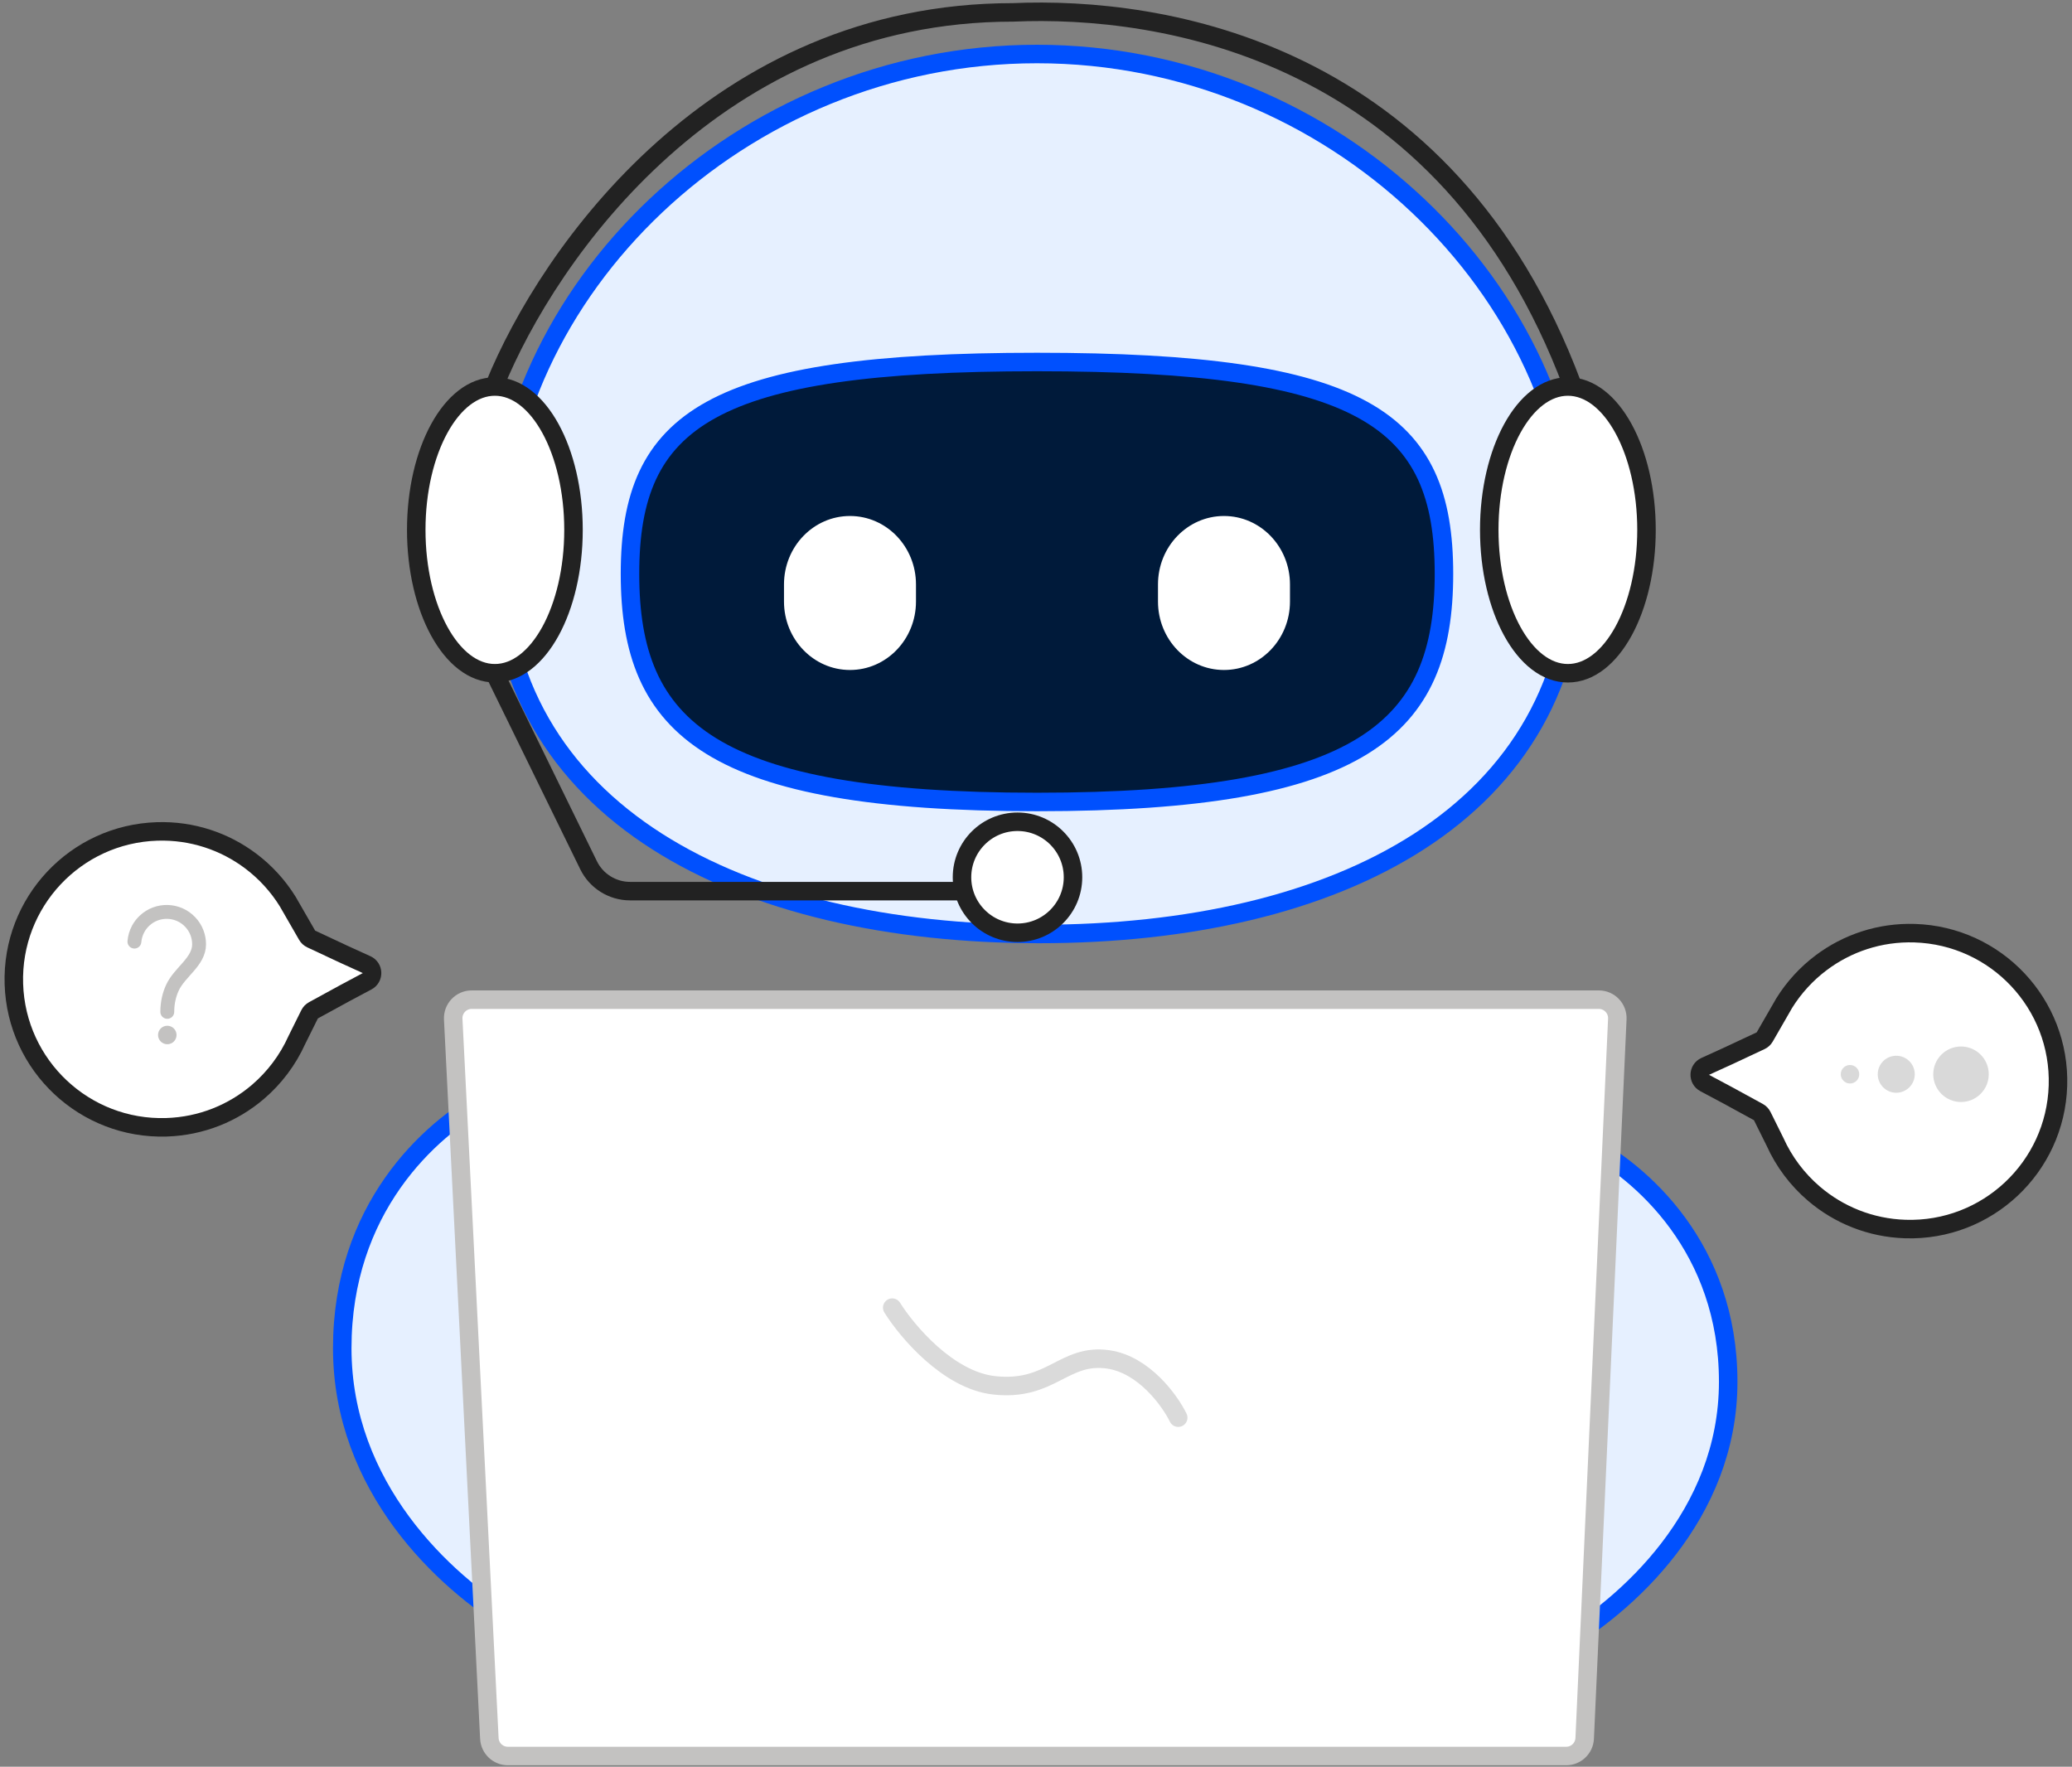
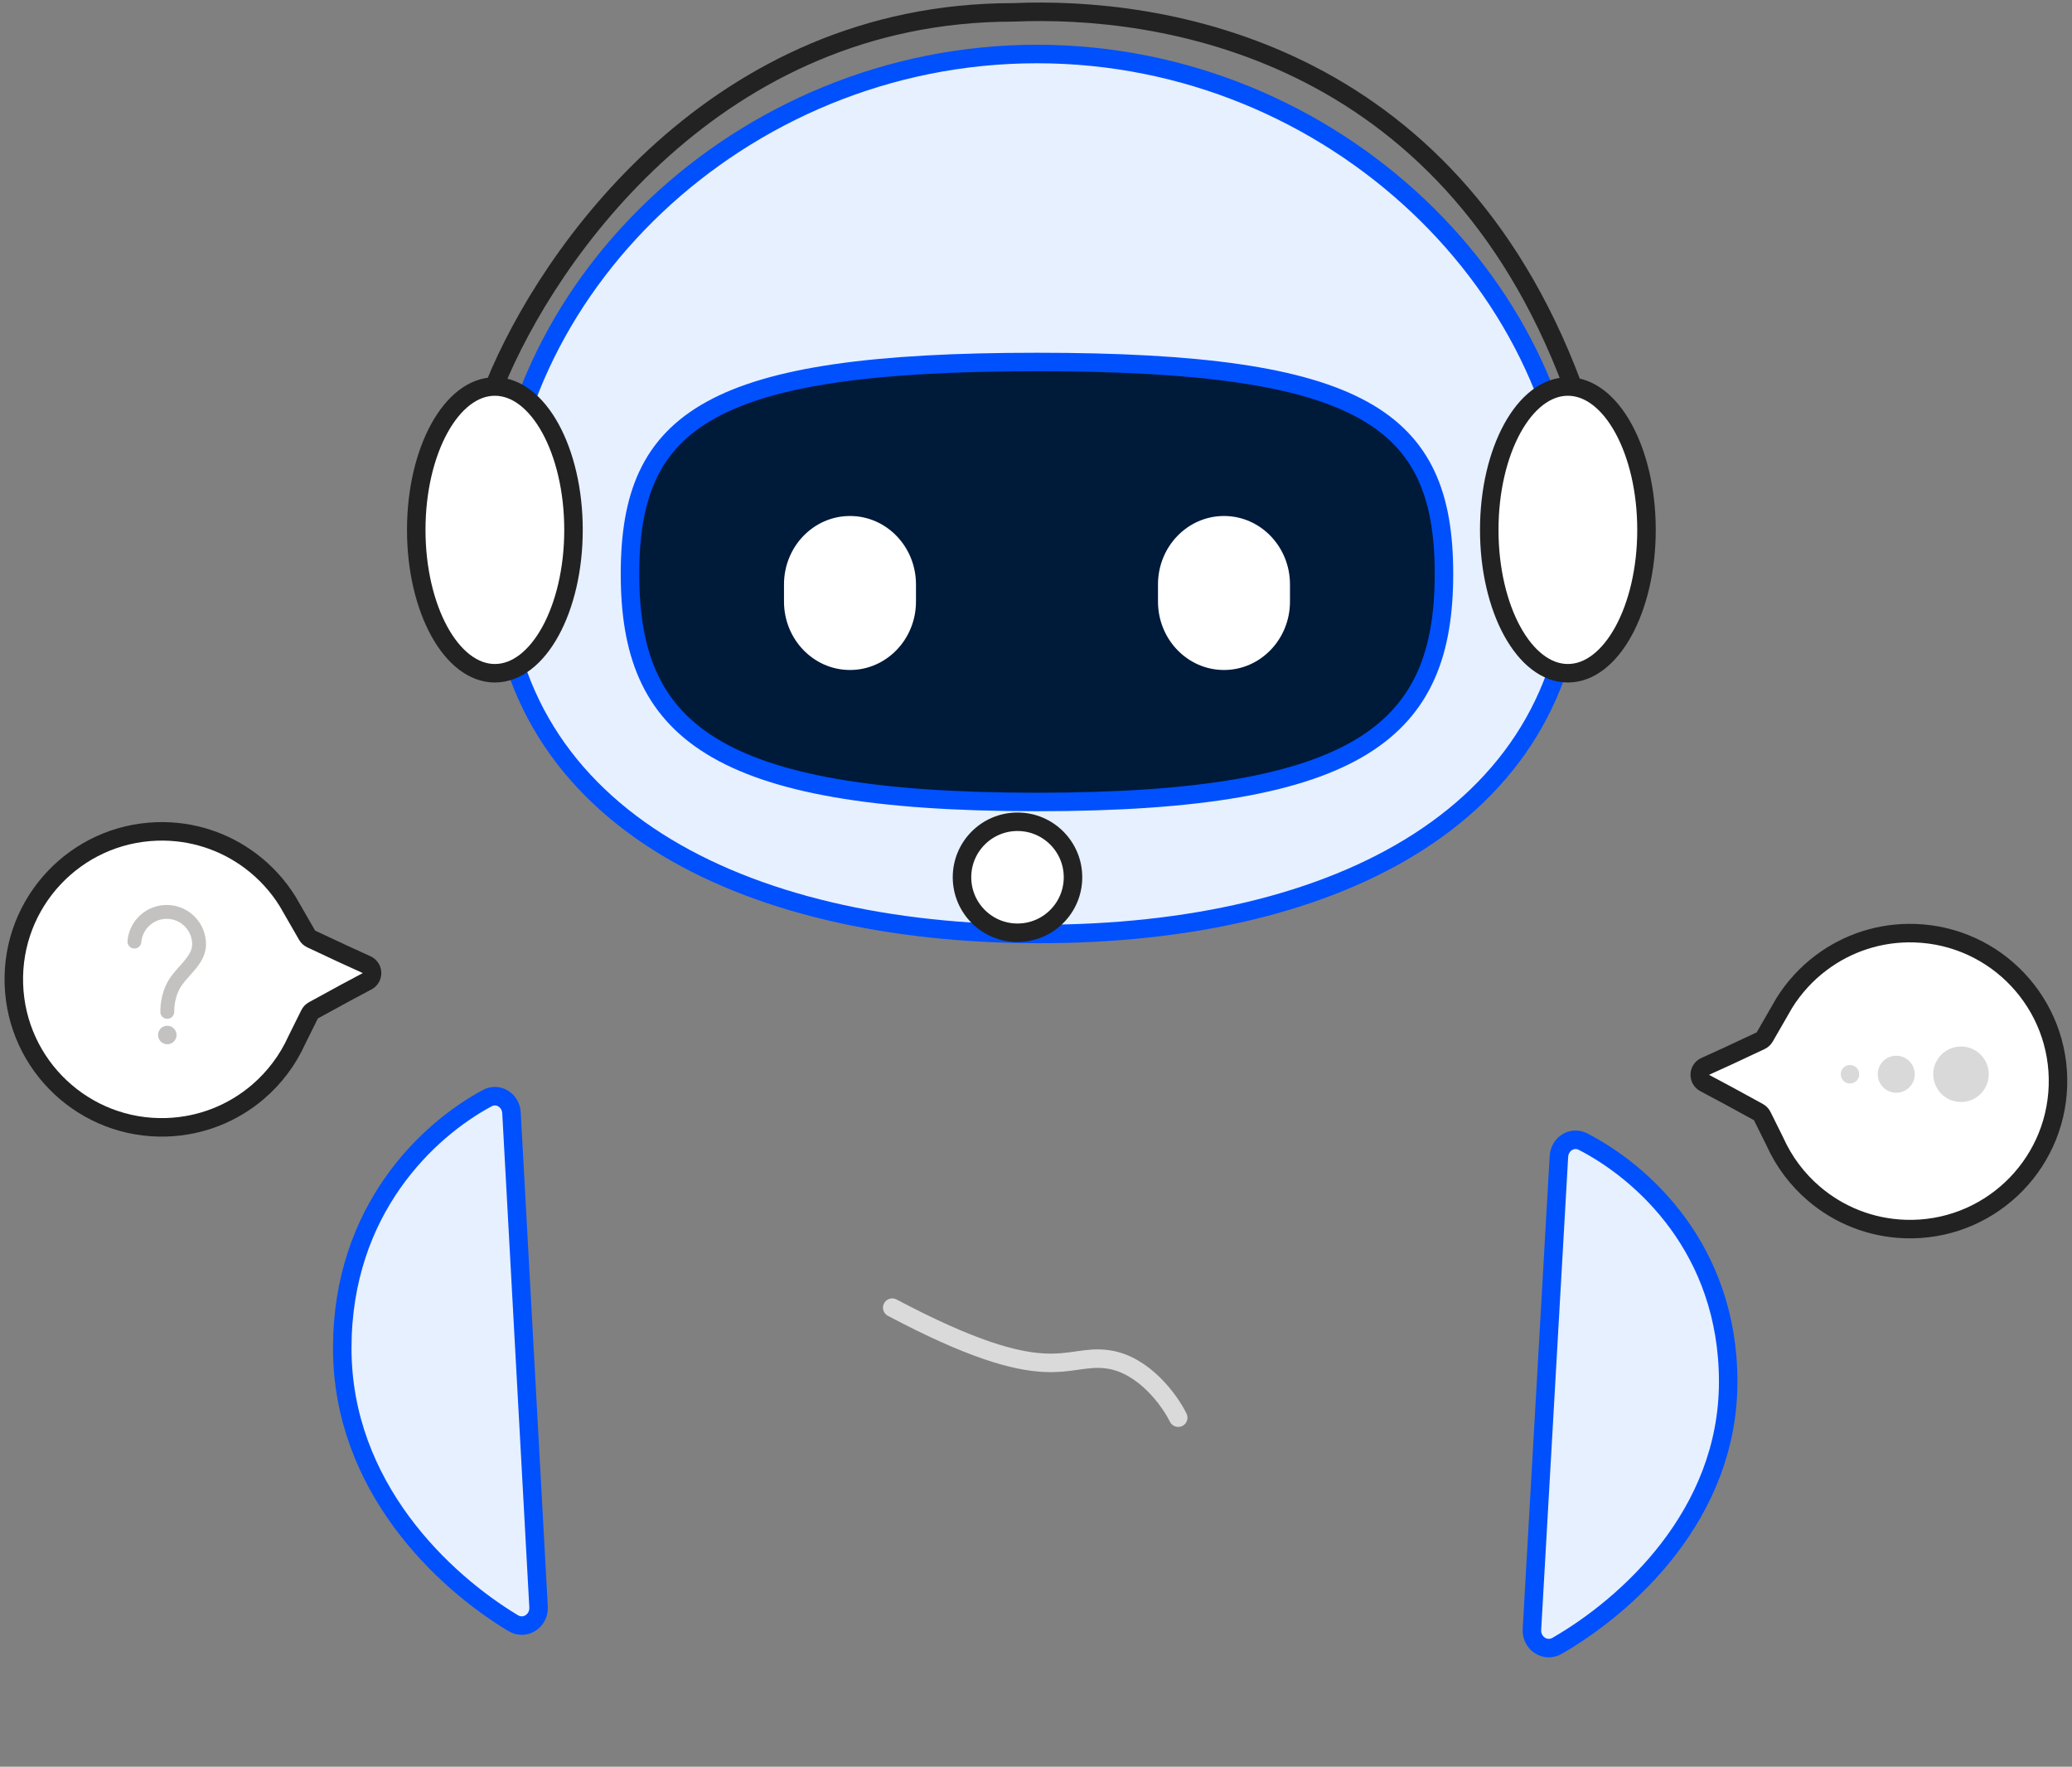
<svg xmlns="http://www.w3.org/2000/svg" width="224" height="191" viewBox="0 0 224 191" fill="none">
  <rect x="0" y="0" width="224" height="191" fill="#808080" stroke="none" />
  <path d="M170.374 59.802C170.374 88.005 144.525 100.97 112.344 100.97C80.164 100.97 53.838 88.005 53.838 59.802C53.838 31.599 79.925 5.839 112.106 5.839C144.286 5.839 170.374 31.599 170.374 59.802Z" fill="#E6F0FF" stroke="#0050FE" stroke-width="2" stroke-linecap="round" stroke-linejoin="round" />
  <path d="M112.106 39.135C147.391 39.135 156.104 45.301 156.104 62.037C156.104 78.773 147.391 86.7 112.106 86.7C76.82 86.7 68.107 78.773 68.107 62.037C68.107 45.301 76.82 39.135 112.106 39.135Z" fill="#001A3A" stroke="#0050FE" stroke-width="2" stroke-linecap="round" stroke-linejoin="round" />
  <path d="M125.188 63.182C125.188 59.095 128.382 55.783 132.322 55.783C136.263 55.783 139.457 59.095 139.457 63.182V65.032C139.457 69.118 136.263 72.431 132.322 72.431C128.382 72.431 125.188 69.118 125.188 65.032V63.182Z" fill="white" />
  <path d="M84.756 63.182C84.756 59.095 87.95 55.783 91.891 55.783C95.831 55.783 99.025 59.095 99.025 63.182V65.032C99.025 69.118 95.831 72.431 91.891 72.431C87.95 72.431 84.756 69.118 84.756 65.032V63.182Z" fill="white" />
  <path d="M186.832 149.379C186.832 134.957 177.502 126.687 171.132 123.417C169.943 122.807 168.609 123.68 168.532 125.014L165.615 176.147C165.529 177.642 167.045 178.672 168.342 177.924C175.854 173.591 186.832 163.784 186.832 149.379Z" fill="#E6F0FF" stroke="#0050FE" stroke-width="2" stroke-linecap="round" stroke-linejoin="round" />
  <path d="M37 145.749C37 130.744 46.308 122.133 52.677 118.718C53.866 118.08 55.222 118.954 55.296 120.302L58.222 173.72C58.305 175.226 56.766 176.251 55.473 175.473C47.961 170.955 37 160.742 37 145.749Z" fill="#E6F0FF" stroke="#0050FE" stroke-width="2" stroke-linecap="round" stroke-linejoin="round" />
-   <path d="M48.996 110.173C48.939 109.03 49.85 108.072 50.994 108.072H172.847C173.987 108.072 174.896 109.024 174.845 110.163L171.318 187.929C171.27 188.998 170.39 189.839 169.32 189.839H54.902C53.837 189.839 52.958 189.003 52.904 187.939L48.996 110.173Z" fill="white" stroke="#c3c2c1" stroke-width="2" stroke-linecap="round" stroke-linejoin="round" />
-   <path d="M96.457 141.368C98.06 143.933 102.503 149.202 107.45 149.762C113.633 150.462 115.008 146.265 119.817 146.964C123.665 147.524 126.459 151.394 127.375 153.26" stroke="#DADADA" stroke-width="2" stroke-linecap="round" stroke-linejoin="round" />
+   <path d="M96.457 141.368C113.633 150.462 115.008 146.265 119.817 146.964C123.665 147.524 126.459 151.394 127.375 153.26" stroke="#DADADA" stroke-width="2" stroke-linecap="round" stroke-linejoin="round" />
  <path d="M62 57.284C62 65.844 58.194 72.784 53.5 72.784C48.806 72.784 45 65.844 45 57.284C45 48.723 48.806 41.784 53.5 41.784C58.194 41.784 62 48.723 62 57.284Z" fill="white" stroke="#222222" stroke-width="2" stroke-linecap="round" stroke-linejoin="round" />
  <ellipse cx="169.5" cy="57.284" rx="8.5" ry="15.5" fill="white" stroke="#222222" stroke-width="2" stroke-linecap="round" stroke-linejoin="round" />
  <path d="M53.484 41.635C59.318 27.302 77.484 1.339 109.5 1.339C125.484 0.635 156.384 5.235 169.984 41.635" stroke="#222222" stroke-width="2" stroke-linecap="round" stroke-linejoin="round" />
-   <path d="M53.5 72.839L63.629 93.537C64.468 95.252 66.21 96.339 68.12 96.339H107.5" stroke="#222222" stroke-width="2" stroke-linecap="round" stroke-linejoin="round" />
  <circle cx="110" cy="94.839" r="6" fill="white" stroke="#222222" stroke-width="2" stroke-linecap="round" stroke-linejoin="round" />
  <path d="M16.992 89.884C8.16 90.16 1.224 97.544 1.5 106.376C1.775 115.208 9.159 122.145 17.991 121.869C21.773 121.751 25.207 120.329 27.877 118.049C29.67 116.517 31.119 114.597 32.095 112.424L33.469 109.657C33.56 109.473 33.705 109.322 33.885 109.224L37.234 107.393L39.694 106.08C40.425 105.69 40.392 104.631 39.638 104.288L37.101 103.131L33.644 101.512C33.459 101.426 33.304 101.284 33.202 101.106L31.095 97.448C30.042 95.753 28.683 94.272 27.097 93.08C24.291 90.97 20.774 89.766 16.992 89.884Z" fill="white" stroke="#222222" stroke-width="2" stroke-linejoin="round" />
  <circle cx="18.086" cy="111.891" r="1" fill="#c3c2c1" />
  <path d="M14.531 101.795C14.571 101.317 14.708 100.845 14.943 100.414C15.115 100.098 15.338 99.803 15.613 99.543C17.018 98.213 19.234 98.274 20.564 99.678C21.205 100.355 21.523 101.221 21.523 102.085C21.523 103.976 19.424 105.07 18.636 106.789C18.314 107.491 18.085 108.358 18.085 109.391" stroke="#c3c2c1" stroke-width="1.5" stroke-linecap="round" stroke-linejoin="round" />
  <path d="M206.988 100.884C215.821 101.16 222.757 108.544 222.481 117.376C222.205 126.208 214.821 133.145 205.989 132.869C202.207 132.751 198.773 131.329 196.104 129.049C194.31 127.517 192.862 125.597 191.886 123.424L190.512 120.657C190.421 120.473 190.275 120.322 190.096 120.224L186.747 118.393L184.286 117.08C183.555 116.69 183.588 115.631 184.342 115.288L186.88 114.131L190.336 112.512C190.522 112.426 190.676 112.284 190.779 112.106L192.886 108.448C193.938 106.753 195.297 105.272 196.884 104.08C199.69 101.97 203.206 100.766 206.988 100.884Z" fill="white" stroke="#222222" stroke-width="2" stroke-linejoin="round" />
  <circle cx="200" cy="116.135" r="1" fill="#D9D9D9" />
  <circle cx="205" cy="116.135" r="2" fill="#D9D9D9" />
  <circle cx="212" cy="116.135" r="3" fill="#D9D9D9" />
</svg>